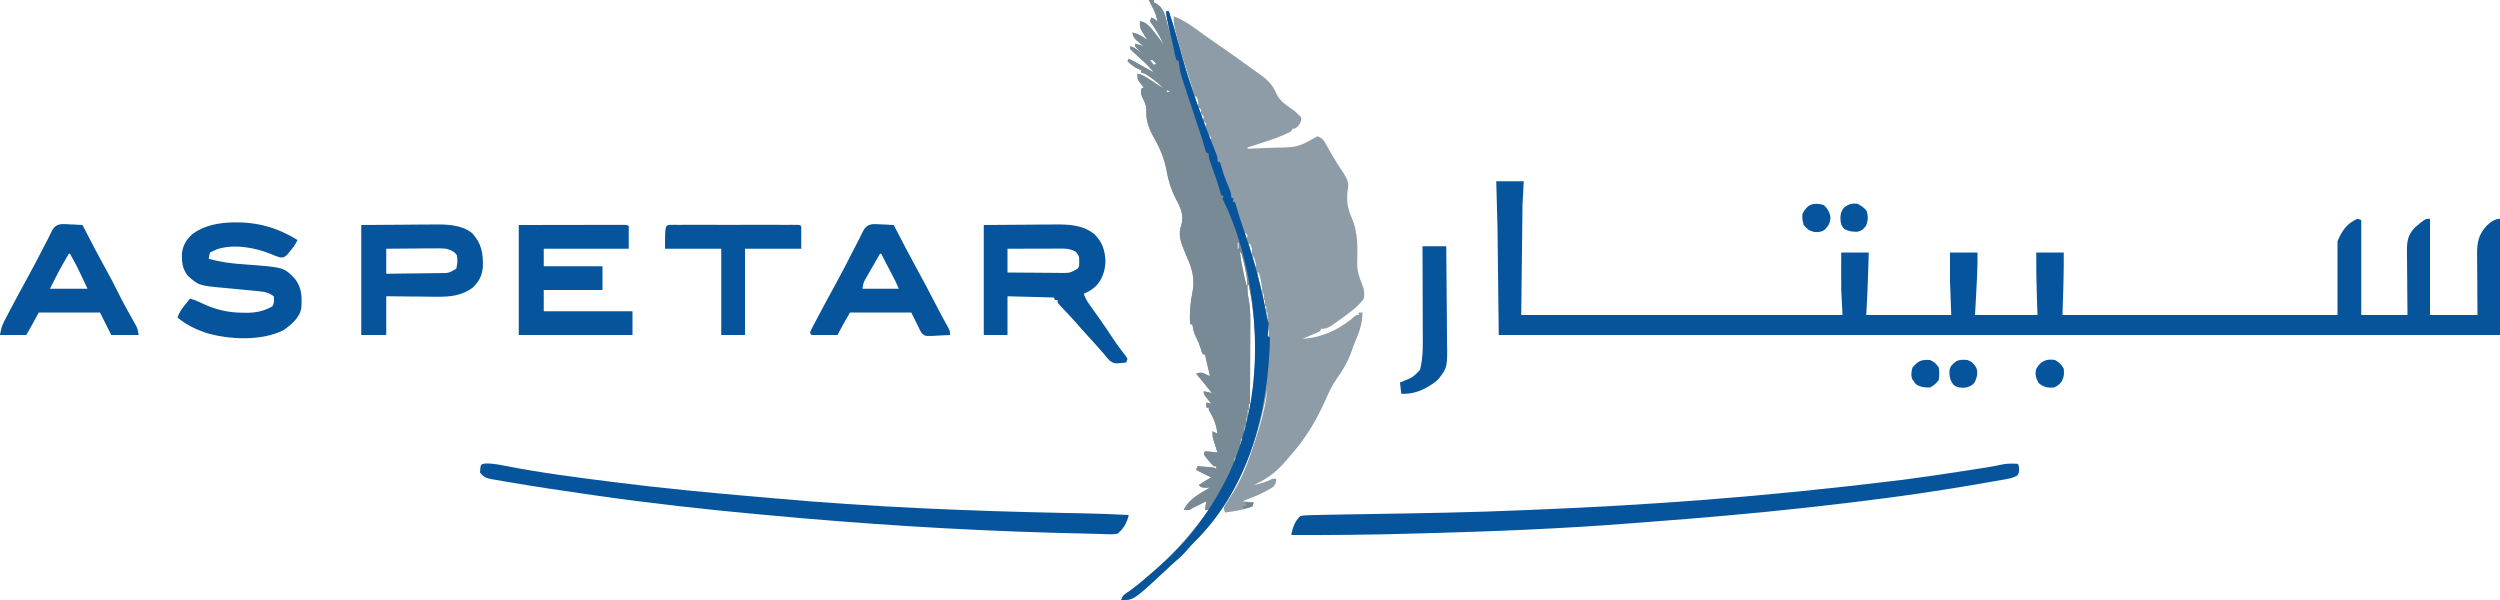
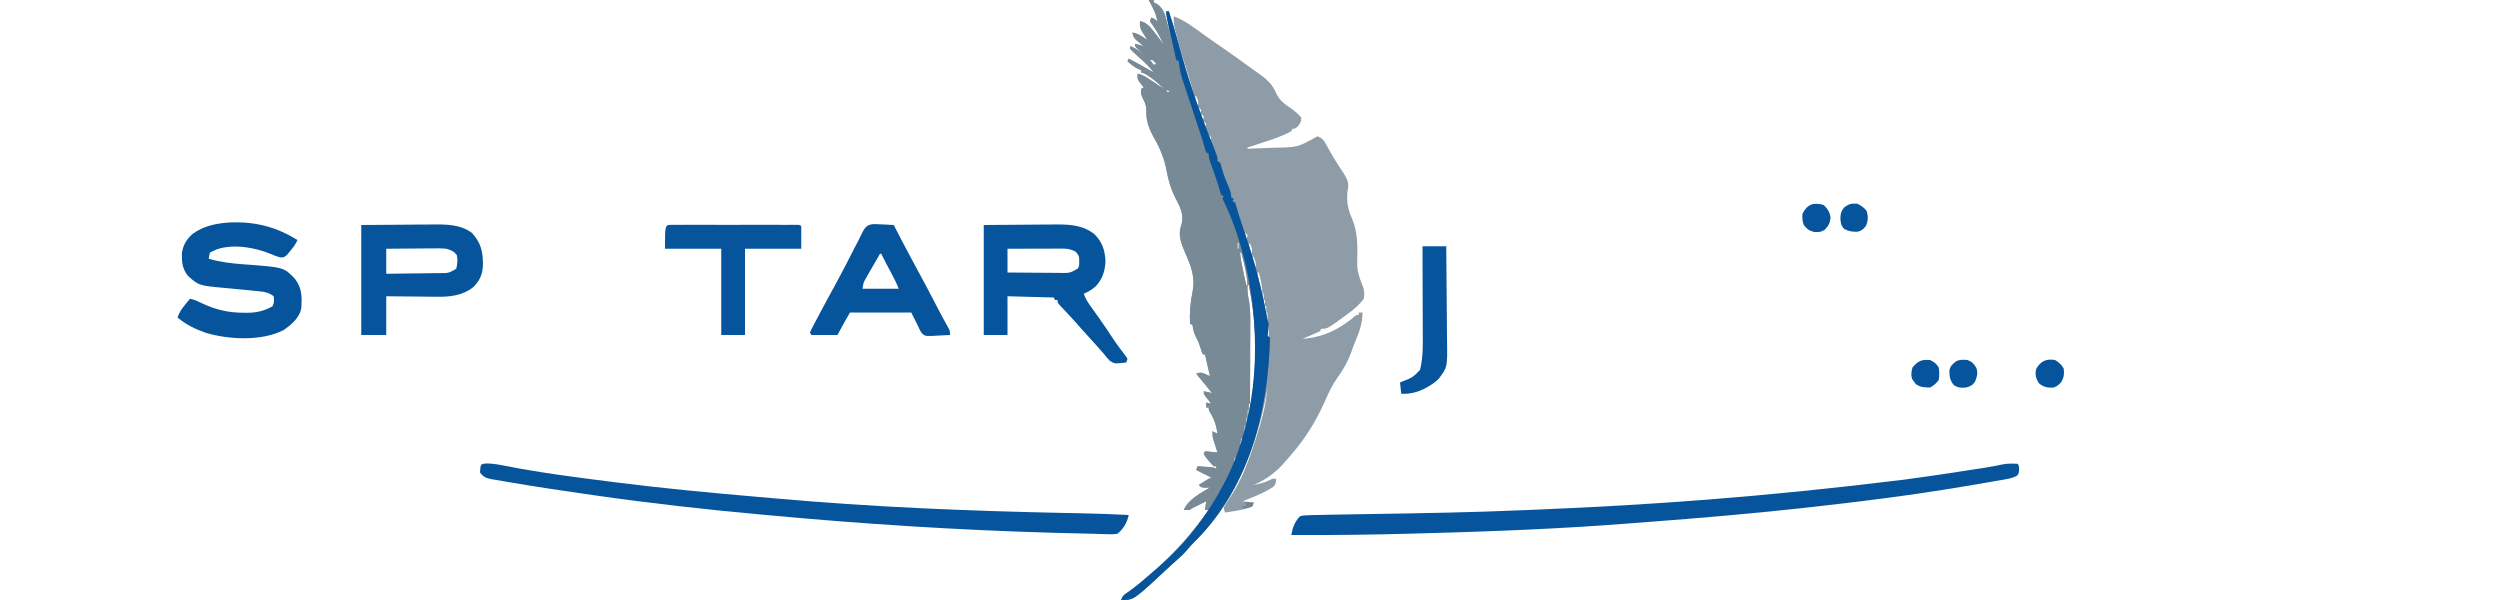
<svg xmlns="http://www.w3.org/2000/svg" version="1.1" width="2000" height="480">
  <path d="M0 0 C1.32 0 2.64 0 4 0 C4 0.66 4 1.32 4 2 C4.577 2.227 5.155 2.454 5.75 2.688 C11.519 6.053 12.872 11.153 14.484 17.26 C14.863 18.771 14.863 18.771 15.25 20.312 C15.518 21.339 15.786 22.366 16.062 23.424 C16.72 25.947 17.365 28.472 18 31 C17.803 30.148 17.803 30.148 17.602 29.28 C16.519 24.515 15.588 19.774 14.875 14.938 C14.624 13.249 14.624 13.249 14.367 11.527 C14.246 10.693 14.125 9.859 14 9 C14.66 9 15.32 9 16 9 C18.363 15.876 20.387 22.803 22.312 29.812 C24.545 37.851 26.805 45.879 29.188 53.875 C29.413 54.639 29.638 55.403 29.87 56.191 C31.68 62.214 33.807 68.106 36 74 C35.593 72.727 35.593 72.727 35.177 71.427 C26.037 42.761 26.037 42.761 22.375 28.875 C22.128 27.954 21.881 27.033 21.626 26.084 C20.48 21.619 19.71 17.653 20 13 C29.017 16.343 36.719 22.442 44.464 28.032 C48.848 31.193 53.284 34.268 57.75 37.312 C65.94 42.908 73.974 48.71 81.992 54.549 C83.786 55.846 85.591 57.123 87.406 58.391 C94.242 63.205 98.731 67.007 102.062 74.812 C104.761 80.537 108.915 83.395 114.062 86.895 C117.061 89.044 119.552 91.242 122 94 C122.084 97.443 121.268 98.681 119.062 101.312 C117 103 117 103 115 103 C114.67 103.66 114.34 104.32 114 105 C106.554 109.116 98.378 111.71 90.312 114.312 C89.217 114.672 88.122 115.031 86.994 115.4 C84.331 116.273 81.667 117.139 79 118 C79 118.33 79 118.66 79 119 C84.336 118.811 89.67 118.598 95.003 118.365 C96.813 118.289 98.622 118.22 100.432 118.156 C119.15 117.868 119.15 117.868 135 109 C138.141 110.329 139.607 111.446 141.262 114.422 C141.654 115.111 142.047 115.801 142.451 116.511 C143.063 117.619 143.063 117.619 143.688 118.75 C144.564 120.293 145.443 121.835 146.324 123.375 C146.988 124.537 146.988 124.537 147.666 125.723 C150.333 130.275 153.271 134.651 156.188 139.047 C159.403 144.286 160.294 146.933 159 153 C158.109 161.385 159.292 167.385 162.712 175.067 C167.496 186.307 167.076 198.512 166.751 210.509 C166.713 217.047 168.414 221.937 170.867 228.008 C172.434 232.145 172.779 234.64 172 239 C168.426 243.928 164.258 247.412 159.375 251 C158.673 251.521 157.971 252.042 157.248 252.579 C142.978 263 142.978 263 138 263 C137.67 263.66 137.34 264.32 137 265 C134.657 266.118 132.337 267.145 129.938 268.125 C129.274 268.402 128.611 268.679 127.928 268.965 C126.288 269.649 124.644 270.325 123 271 C139.439 270.135 153.875 262.807 166 252 C166.66 252 167.32 252 168 252 C168 251.34 168 250.68 168 250 C168.99 250 169.98 250 171 250 C170.966 258.204 168.726 264.928 165.543 272.359 C164.227 275.466 163.081 278.557 162 281.75 C159.26 289.361 155.411 296.073 150.652 302.59 C146.774 308.083 144.058 313.854 141.375 320 C133.861 336.918 125.553 350.535 113.357 364.443 C112.22 365.747 111.102 367.067 109.988 368.391 C102.453 377.313 94.702 383.219 84 388 C89.49 386.963 94.016 385.611 99 383 C99.99 383 100.98 383 102 383 C101.452 387.522 101.452 387.522 99.531 389.555 C91.873 394.532 83.481 397.709 75 401 C77.97 401.33 80.94 401.66 84 402 C83 405 83 405 81.391 405.879 C74.697 408.016 67.958 409.086 61 410 C60.387 408.206 60.387 408.206 60 406 C61.388 403.472 62.809 401.179 64.438 398.812 C73.154 386.137 78.768 371.877 83.511 357.325 C84.25 355.061 85.011 352.805 85.773 350.549 C88.317 342.921 90.536 335.281 92.297 327.434 C92.457 326.72 92.618 326.007 92.783 325.272 C93.866 320.202 94.489 315.159 95 310 C94.853 310.888 94.706 311.776 94.555 312.691 C86.74 357.198 69.743 398.04 38.629 431.184 C36.139 433.852 33.722 436.572 31.312 439.312 C28.133 442.852 24.848 446.039 21.211 449.102 C19.026 450.977 16.924 452.927 14.825 454.897 C-12.014 480 -12.014 480 -22 480 C-20.758 476.275 -19.523 475.742 -16.312 473.562 C-9.14 468.495 -2.592 462.792 4 457 C4.865 456.248 5.73 455.497 6.621 454.723 C22.529 440.695 35.612 425.159 48 408 C47.01 408 46.02 408 45 408 C45.33 405.69 45.66 403.38 46 401 C44.02 401.977 42.041 402.956 40.062 403.938 C38.409 404.755 38.409 404.755 36.723 405.59 C34.152 406.747 34.152 406.747 33 408 C31.334 408.041 29.666 408.043 28 408 C31.763 399.408 41.314 394.648 49 390 C47.329 390.062 47.329 390.062 45.625 390.125 C42 390 42 390 40 388 C41.291 387.186 42.583 386.374 43.875 385.562 C44.594 385.11 45.314 384.658 46.055 384.191 C48 383 48 383 50 382 C49.469 381.734 48.938 381.469 48.391 381.195 C44.927 379.464 41.464 377.732 38 376 C38.33 375.01 38.66 374.02 39 373 C41.125 373.141 43.25 373.288 45.375 373.438 C46.558 373.519 47.742 373.6 48.961 373.684 C52 374 52 374 54 375 C54 374.34 54 373.68 54 373 C53.34 373 52.68 373 52 373 C50.309 371.32 50.309 371.32 48.438 369.125 C47.817 368.406 47.197 367.686 46.559 366.945 C45 365 45 365 44 363 C44.33 362.34 44.66 361.68 45 361 C48.3 361.33 51.6 361.66 55 362 C54.711 361.108 54.422 360.216 54.125 359.297 C53.754 358.126 53.383 356.956 53 355.75 C52.629 354.59 52.258 353.43 51.875 352.234 C51 349 51 349 51 345 C52.32 345.66 53.64 346.32 55 347 C54.089 340.487 52.49 335.423 49.023 329.812 C48 328 48 328 48 326 C47.34 326 46.68 326 46 326 C46 324.68 46 323.36 46 322 C47.32 322.33 48.64 322.66 50 323 C49.567 322.446 49.134 321.891 48.688 321.32 C48.131 320.596 47.574 319.871 47 319.125 C46.443 318.406 45.886 317.686 45.312 316.945 C44 315 44 315 44 313 C48.75 313.875 48.75 313.875 51 315 C46.717 309.623 42.428 304.258 38 299 C40.17 298.045 41.563 297.856 43.824 298.602 C45.568 299.359 47.286 300.176 49 301 C48.521 298.917 48.042 296.833 47.562 294.75 C47.296 293.59 47.029 292.43 46.754 291.234 C46.505 290.167 46.256 289.1 46 288 C45.844 287.221 45.688 286.443 45.527 285.641 C45.353 285.099 45.179 284.558 45 284 C44.34 283.67 43.68 283.34 43 283 C42.289 281.215 42.289 281.215 41.625 278.938 C40.619 275.705 39.466 272.799 37.875 269.812 C36.156 266.557 35.535 263.654 35 260 C34.34 259.67 33.68 259.34 33 259 C32.618 250.198 33.212 242.172 35.021 233.571 C36.944 223.748 34.978 215.814 31.062 206.75 C30.344 205.037 29.626 203.324 28.91 201.609 C28.576 200.812 28.242 200.015 27.898 199.193 C25.204 192.613 23.583 186.916 26.062 180.062 C28.114 173.36 26.063 167.431 22.915 161.418 C22.51 160.662 22.105 159.905 21.688 159.125 C17.946 151.741 15.789 144.848 14.315 136.728 C12.56 127.152 9.116 118.717 4.27 110.301 C0.046 102.647 -2.404 96.38 -1.91 87.605 C-2.038 83.894 -3.445 81.214 -5.109 77.949 C-6.205 75.551 -6.336 73.606 -6 71 C-5.01 70.505 -5.01 70.505 -4 70 C-4.361 69.541 -4.722 69.082 -5.094 68.609 C-5.558 67.996 -6.022 67.382 -6.5 66.75 C-6.964 66.147 -7.428 65.543 -7.906 64.922 C-9 63 -9 63 -9 59 C-5.82 59.627 -3.59 60.725 -0.891 62.504 C0.241 63.244 0.241 63.244 1.395 63.998 C2.56 64.772 2.56 64.772 3.75 65.562 C4.543 66.083 5.336 66.603 6.152 67.139 C8.105 68.421 10.054 69.708 12 71 C8.821 67.696 5.646 64.857 1.875 62.25 C1.027 61.657 0.179 61.064 -0.695 60.453 C-3.015 58.862 -3.015 58.862 -6 58 C-6 57.34 -6 56.68 -6 56 C-6.701 55.773 -7.402 55.546 -8.125 55.312 C-11.693 53.683 -14.065 51.594 -17 49 C-16.67 48.34 -16.34 47.68 -16 47 C-13.325 48.317 -10.706 49.698 -8.109 51.164 C-7.4 51.564 -6.691 51.963 -5.961 52.375 C-5.231 52.788 -4.502 53.2 -3.75 53.625 C-3.005 54.045 -2.26 54.465 -1.492 54.898 C0.339 55.931 2.17 56.966 4 58 C0.977 53.993 -2.339 50.701 -6.062 47.375 C-13.673 40.516 -13.673 40.516 -15 39 C-15 38.34 -15 37.68 -15 37 C-9.595 38.52 -6.015 42.274 -2 46 C-2.743 45.258 -3.485 44.515 -4.25 43.75 C-5.611 42.389 -5.611 42.389 -7 41 C-7.763 40.278 -8.526 39.556 -9.312 38.812 C-11 37 -11 37 -11 35 C-8.614 35.576 -6.333 36.222 -4 37 C-4.566 36.541 -5.132 36.082 -5.715 35.609 C-6.448 34.996 -7.182 34.382 -7.938 33.75 C-8.668 33.147 -9.399 32.543 -10.152 31.922 C-12.103 29.893 -12.617 28.746 -13 26 C-9.781 26.631 -7.492 27.78 -4.75 29.562 C-4.044 30.018 -3.337 30.473 -2.609 30.941 C-2.078 31.291 -1.547 31.64 -1 32 C-1.433 31.336 -1.866 30.672 -2.312 29.988 C-2.869 29.105 -3.426 28.222 -4 27.312 C-4.557 26.442 -5.114 25.572 -5.688 24.676 C-7.083 21.83 -7.27 20.121 -7 17 C-0.694 17.67 3.205 24.482 7 29 C8.765 31.29 10.395 33.593 12 36 C8.087 27.642 8.087 27.642 3.062 19.938 C2.382 18.968 1.701 17.999 1 17 C1.33 16.01 1.66 15.02 2 14 C5.875 15.75 5.875 15.75 7 18 C6.444 13.311 5.118 9.801 2.938 5.625 C2.39 4.565 1.842 3.506 1.277 2.414 C0.645 1.219 0.645 1.219 0 0 Z M20 39 C21 42 21 42 21 42 Z M21 42 C22 45 22 45 22 45 Z M22 45 C23 48 23 48 23 48 Z M1 48 C1.99 49.32 2.98 50.64 4 52 C4.66 51.67 5.32 51.34 6 51 C4.625 49.458 4.625 49.458 3 48 C2.34 48 1.68 48 1 48 Z M23 49 C24 53 24 53 24 53 Z M24 53 C25 56 25 56 25 56 Z M25 57 C26 59 26 59 26 59 Z M26 60 C27 62 27 62 27 62 Z M27 63 C28 65 28 65 28 65 Z M14 72 C14.33 72.66 14.66 73.32 15 74 C15.66 73.67 16.32 73.34 17 73 C16.01 72.67 15.02 72.34 14 72 Z M30 73 C31 75 31 75 31 75 Z M31 76 C32 78 32 78 32 78 Z M37 77 C37.66 79.97 38.32 82.94 39 86 C40.073 81.706 39.797 80.805 38 77 C37.67 77 37.34 77 37 77 Z M32 79 C33 81 33 81 33 81 Z M33 82 C34 84 34 84 34 84 Z M34 85 C35 87 35 87 35 87 Z M40 86 C40.33 87.65 40.66 89.3 41 91 C41.33 90.01 41.66 89.02 42 88 C41.34 87.34 40.68 86.68 40 86 Z M35 88 C36 90 36 90 36 90 Z M36 91 C37 93 37 93 37 93 Z M42 91 C42.33 92.98 42.66 94.96 43 97 C43.681 95.108 43.681 95.108 44 93 C43.34 92.34 42.68 91.68 42 91 Z M37 94 C38 96 38 96 38 96 Z M38 97 C39 99 39 99 39 99 Z M44 97 C44.33 98.65 44.66 100.3 45 102 C45.33 101.01 45.66 100.02 46 99 C45.34 98.34 44.68 97.68 44 97 Z M39 100 C40 102 40 102 40 102 Z M46 102 C47 105 47 105 47 105 Z M40 103 C41 105 41 105 41 105 Z M47 105 C48 108 48 108 48 108 Z M48 108 C48.33 109.65 48.66 111.3 49 113 C49.33 112.01 49.66 111.02 50 110 C49.34 109.34 48.68 108.68 48 108 Z M42 109 C43 111 43 111 43 111 Z M43 112 C44 114 44 114 44 114 Z M50 113 C51 116 51 116 51 116 Z M51 116 C52 119 52 119 52 119 Z M52 119 C53 121 53 121 53 121 Z M46 120 C47 122 47 122 47 122 Z M53 121 C54 124 54 124 54 124 Z M47 123 C48 125 48 125 48 125 Z M54 124 C55 126 55 126 55 126 Z M48 126 C49 128 49 128 49 128 Z M55 126 C56 129 56 129 56 129 Z M56 130 C57 132 57 132 57 132 Z M50 132 C51 134 51 134 51 134 Z M57 132 C58 134 58 134 58 134 Z M51 134 C52 137 52 137 52 137 Z M58 134 C59 137 59 137 59 137 Z M59 137 C60 140 60 140 60 140 Z M53 140 C54 142 54 142 54 142 Z M60 140 C61 142 61 142 61 142 Z M54 143 C55 145 55 145 55 145 Z M61 143 C62 145 62 145 62 145 Z M62 145 C63 148 63 148 63 148 Z M55 146 C56 148 56 148 56 148 Z M63 148 C64 151 64 151 64 151 Z M56 149 C57 151 57 151 57 151 Z M64 151 C65 153 65 153 65 153 Z M65 153 C66 155 66 155 66 155 Z M58 154 C59 156 59 156 59 156 Z M66 156 C67 158 67 158 67 158 Z M59 157 C60 159 60 159 60 159 Z M67 159 C68 161 68 161 68 161 Z M68 162 C69 164 69 164 69 164 Z M61 163 C62 165 62 165 62 165 Z M69 164 C70 166 70 166 70 166 Z M62 166 C63 168 63 168 63 168 Z M70 166 C71 169 71 169 71 169 Z M63 169 C64 171 64 171 64 171 Z M71 169 C72 172 72 172 72 172 Z M64 172 C65 174 65 174 65 174 Z M72 172 C73 175 73 175 73 175 Z M65 175 C66 177 66 177 66 177 Z M73 175 C74 177 74 177 74 177 Z M74 177 C75 180 75 180 75 180 Z M66 178 C67 181 67 181 67 181 Z M75 180 C76 183 76 183 76 183 Z M67 181 C68 185 68 185 68 185 Z M76 183 C77 186 77 186 77 186 Z M68 185 C69 188 69 188 69 188 Z M77 186 C77.33 187.98 77.66 189.96 78 192 C78.681 190.108 78.681 190.108 79 188 C78.34 187.34 77.68 186.68 77 186 Z M69 188 C70 191 70 191 70 191 Z M70 191 C71 194 71 194 71 194 Z M79 192 C80 195 80 195 80 195 Z M71 194 C71 195.65 71 197.3 71 199 C71.33 199 71.66 199 72 199 C72 197.35 72 195.7 72 194 C71.67 194 71.34 194 71 194 Z M80 195 C80.66 197.97 81.32 200.94 82 204 C83.073 199.706 82.797 198.805 81 195 C80.67 195 80.34 195 80 195 Z M72 199 C73 202 73 202 73 202 Z M73 202 C73.648 207.947 74.72 213.674 76.062 219.5 C76.249 220.322 76.435 221.145 76.627 221.992 C77.081 223.996 77.54 225.998 78 228 C78.33 228 78.66 228 79 228 C78.569 219.035 76.301 210.626 74 202 C73.67 202 73.34 202 73 202 Z M83 204 C83.582 209.309 83.582 209.309 86 214 C85.418 208.691 85.418 208.691 83 204 Z M86 214 C87 218 87 218 87 218 Z M87 218 C87.631 223.781 88.652 229.344 90 235 C90.33 235 90.66 235 91 235 C90.548 229.085 89.842 223.648 88 218 C87.67 218 87.34 218 87 218 Z M79 228 C78.817 232.11 79.092 235.627 79.996 239.642 C81.496 247.686 81.248 255.77 81.195 263.918 C81.192 265.629 81.189 267.339 81.187 269.05 C81.179 273.517 81.16 277.983 81.137 282.45 C81.117 287.022 81.108 291.594 81.098 296.166 C81.076 305.111 81.042 314.055 81 323 C81.33 323 81.66 323 82 323 C86.698 291.663 86.571 259.061 80 228 C79.67 228 79.34 228 79 228 Z M91 235 C91 236.65 91 238.3 91 240 C91.33 240 91.66 240 92 240 C92 238.35 92 236.7 92 235 C91.67 235 91.34 235 91 235 Z M92 240 C92 241.65 92 243.3 92 245 C92.33 245 92.66 245 93 245 C93 243.35 93 241.7 93 240 C92.67 240 92.34 240 92 240 Z M93 245 C93 246.65 93 248.3 93 250 C93.33 250 93.66 250 94 250 C94 248.35 94 246.7 94 245 C93.67 245 93.34 245 93 245 Z M94 250 C94 252.64 94 255.28 94 258 C94.33 258 94.66 258 95 258 C95 255.36 95 252.72 95 250 C94.67 250 94.34 250 94 250 Z M95 259 C95 262.3 95 265.6 95 269 C95.33 269 95.66 269 96 269 C96 265.7 96 262.4 96 259 C95.67 259 95.34 259 95 259 Z M80 323 C80 324.65 80 326.3 80 328 C80.33 328 80.66 328 81 328 C81 326.35 81 324.7 81 323 C80.67 323 80.34 323 80 323 Z M79 328 C79 329.98 79 331.96 79 334 C79.33 334 79.66 334 80 334 C80 332.02 80 330.04 80 328 C79.67 328 79.34 328 79 328 Z M78 334 C78 335.65 78 337.3 78 339 C78.33 339 78.66 339 79 339 C79 337.35 79 335.7 79 334 C78.67 334 78.34 334 78 334 Z M77 339 C76.67 341.31 76.34 343.62 76 346 C78.307 343.285 78.307 343.285 77.625 340.812 C77.419 340.214 77.213 339.616 77 339 Z M75 346 C76 350 76 350 76 350 Z M74 350 C73.67 351.98 73.34 353.96 73 356 C73.66 355.34 74.32 354.68 75 354 C74.681 351.892 74.681 351.892 74 350 Z M72 356 C73 359 73 359 73 359 Z M71 359 C72 362 72 362 72 362 Z M70 362 C71 365 71 365 71 365 Z M69 365 C68.67 366.65 68.34 368.3 68 370 C68.66 369.34 69.32 368.68 70 368 C69.67 367.01 69.34 366.02 69 365 Z M67 370 C68 372 68 372 68 372 Z M66 372 C67 375 67 375 67 375 Z M65 375 C66 377 66 377 66 377 Z M64 377 C65 379 65 379 65 379 Z M63 379 C64 381 64 381 64 381 Z M62 381 C63 384 63 384 63 384 Z M60 385 C61 387 61 387 61 387 Z M59 387 C60 389 60 389 60 389 Z M58 389 C59 391 59 391 59 391 Z M57 391 C58 393 58 393 58 393 Z M56 393 C57 395 57 395 57 395 Z M55 395 C55 398 55 398 55 398 Z M53 398 C54 400 54 400 54 400 Z M51 401 C52 403 52 403 52 403 Z M50 403 C51 405 51 405 51 405 Z " fill="#8D9CA6" transform="translate(919,0)" />
-   <path d="M0 0 C7.26 0 14.52 0 22 0 C21.67 6.27 21.34 12.54 21 19 C20.67 48.04 20.34 77.08 20 107 C104.81 107 189.62 107 277 107 C276.67 100.4 276.34 93.8 276 87 C275.938 81.577 275.902 76.171 275.938 70.75 C275.943 69.396 275.947 68.042 275.951 66.688 C275.963 63.458 275.981 60.229 276 57 C283.26 57 290.52 57 298 57 C297.878 61.228 297.755 65.455 297.628 69.683 C297.585 71.112 297.543 72.541 297.503 73.97 C297.187 84.998 296.612 95.979 296 107 C318.44 107 340.88 107 364 107 C363.67 98.09 363.34 89.18 363 80 C362.964 72.333 362.951 64.667 363 57 C370.26 57 377.52 57 385 57 C385.128 67.813 384.621 78.521 384 89.312 C383.67 95.149 383.34 100.986 383 107 C399.5 107 416 107 433 107 C432.835 102.277 432.67 97.554 432.5 92.688 C432.1 80.783 431.902 68.912 432 57 C439.26 57 446.52 57 454 57 C454.129 73.724 453.559 90.243 453 107 C525.6 107 598.2 107 673 107 C673 87.53 673 68.06 673 48 C676.722 39.315 680.317 33.932 689 30 C689.99 30.33 690.98 30.66 692 31 C692 56.08 692 81.16 692 107 C704.21 107 716.42 107 729 107 C728.954 102.678 728.907 98.356 728.859 93.902 C728.834 90.443 728.812 86.983 728.793 83.524 C728.772 79.879 728.744 76.235 728.698 72.59 C728.655 69.076 728.631 65.562 728.62 62.047 C728.61 60.063 728.578 58.078 728.547 56.093 C728.545 47.796 729.206 42.998 735.035 36.855 C735.704 36.305 736.373 35.755 737.062 35.188 C738.07 34.343 738.07 34.343 739.098 33.48 C743.57 30 743.57 30 747 30 C747 55.41 747 80.82 747 107 C759.54 107 772.08 107 785 107 C784.965 102.822 784.93 98.644 784.895 94.34 C784.875 90.995 784.859 87.65 784.845 84.305 C784.829 80.782 784.808 77.259 784.774 73.736 C784.735 69.687 784.72 65.639 784.707 61.59 C784.692 60.335 784.676 59.081 784.66 57.789 C784.658 48.496 786.005 42.579 792.312 35.578 C795.228 32.852 798.881 30 803 30 C803 60.69 803 91.38 803 123 C538.67 123 274.34 123 2 123 C1.67 94.62 1.34 66.24 1 37 C0.67 24.79 0.34 12.58 0 0 Z " fill="#06559C" transform="translate(1197,145)" />
  <path d="M0 0 C1.32 0 2.64 0 4 0 C4 0.66 4 1.32 4 2 C4.577 2.227 5.155 2.454 5.75 2.688 C11.519 6.053 12.872 11.153 14.484 17.26 C14.863 18.771 14.863 18.771 15.25 20.312 C15.518 21.339 15.786 22.366 16.062 23.424 C16.72 25.947 17.365 28.472 18 31 C17.803 30.148 17.803 30.148 17.602 29.28 C16.519 24.515 15.588 19.774 14.875 14.938 C14.624 13.249 14.624 13.249 14.367 11.527 C14.246 10.693 14.125 9.859 14 9 C14.66 9 15.32 9 16 9 C18.363 15.876 20.386 22.803 22.312 29.812 C23.251 33.178 24.192 36.542 25.134 39.907 C25.657 41.774 26.179 43.643 26.698 45.511 C33.617 70.232 42.617 94.532 52.104 118.372 C52.489 119.345 52.873 120.318 53.27 121.32 C53.606 122.158 53.942 122.996 54.288 123.86 C55 126 55 126 55 129 C55.66 129.33 56.32 129.66 57 130 C57.641 131.758 57.641 131.758 58.25 134.125 C59.771 139.57 61.826 144.707 64.019 149.909 C65.209 152.782 66 154.855 66 158 C66.66 158.33 67.32 158.66 68 159 C67.67 159.66 67.34 160.32 67 161 C67.66 161.33 68.32 161.66 69 162 C69.647 163.679 69.647 163.679 70.262 165.984 C71.606 170.736 73.115 175.405 74.707 180.078 C75.214 181.572 75.72 183.067 76.226 184.561 C76.486 185.327 76.745 186.092 77.012 186.881 C84.46 208.932 90.441 230.676 94.523 253.622 C94.976 256.133 94.976 256.133 96 259 C95.915 260.733 95.764 262.464 95.562 264.188 C95.461 265.089 95.359 265.99 95.254 266.918 C95.128 267.949 95.128 267.949 95 269 C95.66 269.33 96.32 269.66 97 270 C95.519 330.856 79.87 391.849 34.539 435.461 C32.935 437.065 31.505 438.749 30.062 440.5 C27.392 443.668 24.473 446.319 21.316 448.996 C19.099 450.914 16.956 452.898 14.819 454.904 C-12.022 480 -12.022 480 -22 480 C-20.758 476.275 -19.523 475.742 -16.312 473.562 C-9.14 468.495 -2.592 462.792 4 457 C4.865 456.248 5.73 455.497 6.621 454.723 C22.529 440.695 35.612 425.159 48 408 C47.01 408 46.02 408 45 408 C45.33 405.69 45.66 403.38 46 401 C44.02 401.977 42.041 402.956 40.062 403.938 C38.409 404.755 38.409 404.755 36.723 405.59 C34.152 406.747 34.152 406.747 33 408 C31.334 408.041 29.666 408.043 28 408 C31.763 399.408 41.314 394.648 49 390 C47.329 390.062 47.329 390.062 45.625 390.125 C42 390 42 390 40 388 C41.291 387.186 42.583 386.374 43.875 385.562 C44.594 385.11 45.314 384.658 46.055 384.191 C48 383 48 383 50 382 C49.469 381.734 48.938 381.469 48.391 381.195 C44.927 379.464 41.464 377.732 38 376 C38.33 375.01 38.66 374.02 39 373 C41.125 373.141 43.25 373.288 45.375 373.438 C46.558 373.519 47.742 373.6 48.961 373.684 C52 374 52 374 54 375 C54 374.34 54 373.68 54 373 C53.34 373 52.68 373 52 373 C50.309 371.32 50.309 371.32 48.438 369.125 C47.817 368.406 47.197 367.686 46.559 366.945 C45 365 45 365 44 363 C44.33 362.34 44.66 361.68 45 361 C48.3 361.33 51.6 361.66 55 362 C54.711 361.108 54.422 360.216 54.125 359.297 C53.754 358.126 53.383 356.956 53 355.75 C52.629 354.59 52.258 353.43 51.875 352.234 C51 349 51 349 51 345 C52.32 345.66 53.64 346.32 55 347 C54.089 340.487 52.49 335.423 49.023 329.812 C48 328 48 328 48 326 C47.34 326 46.68 326 46 326 C46 324.68 46 323.36 46 322 C47.32 322.33 48.64 322.66 50 323 C49.567 322.446 49.134 321.891 48.688 321.32 C48.131 320.596 47.574 319.871 47 319.125 C46.443 318.406 45.886 317.686 45.312 316.945 C44 315 44 315 44 313 C48.75 313.875 48.75 313.875 51 315 C46.717 309.623 42.428 304.258 38 299 C40.17 298.045 41.563 297.856 43.824 298.602 C45.568 299.359 47.286 300.176 49 301 C48.521 298.917 48.042 296.833 47.562 294.75 C47.296 293.59 47.029 292.43 46.754 291.234 C46.505 290.167 46.256 289.1 46 288 C45.844 287.221 45.688 286.443 45.527 285.641 C45.353 285.099 45.179 284.558 45 284 C44.34 283.67 43.68 283.34 43 283 C42.289 281.215 42.289 281.215 41.625 278.938 C40.619 275.705 39.466 272.799 37.875 269.812 C36.156 266.557 35.535 263.654 35 260 C34.34 259.67 33.68 259.34 33 259 C32.618 250.198 33.212 242.172 35.021 233.571 C36.944 223.748 34.978 215.814 31.062 206.75 C30.344 205.037 29.626 203.324 28.91 201.609 C28.576 200.812 28.242 200.015 27.898 199.193 C25.204 192.613 23.583 186.916 26.062 180.062 C28.114 173.36 26.063 167.431 22.915 161.418 C22.51 160.662 22.105 159.905 21.688 159.125 C17.946 151.741 15.789 144.848 14.315 136.728 C12.56 127.152 9.116 118.717 4.27 110.301 C0.046 102.647 -2.404 96.38 -1.91 87.605 C-2.038 83.894 -3.445 81.214 -5.109 77.949 C-6.205 75.551 -6.336 73.606 -6 71 C-5.01 70.505 -5.01 70.505 -4 70 C-4.361 69.541 -4.722 69.082 -5.094 68.609 C-5.558 67.996 -6.022 67.382 -6.5 66.75 C-6.964 66.147 -7.428 65.543 -7.906 64.922 C-9 63 -9 63 -9 59 C-5.82 59.627 -3.59 60.725 -0.891 62.504 C0.241 63.244 0.241 63.244 1.395 63.998 C2.56 64.772 2.56 64.772 3.75 65.562 C4.543 66.083 5.336 66.603 6.152 67.139 C8.105 68.421 10.054 69.708 12 71 C8.821 67.696 5.646 64.857 1.875 62.25 C1.027 61.657 0.179 61.064 -0.695 60.453 C-3.015 58.862 -3.015 58.862 -6 58 C-6 57.34 -6 56.68 -6 56 C-6.701 55.773 -7.402 55.546 -8.125 55.312 C-11.693 53.683 -14.065 51.594 -17 49 C-16.67 48.34 -16.34 47.68 -16 47 C-13.325 48.317 -10.706 49.698 -8.109 51.164 C-7.4 51.564 -6.691 51.963 -5.961 52.375 C-5.231 52.788 -4.502 53.2 -3.75 53.625 C-3.005 54.045 -2.26 54.465 -1.492 54.898 C0.339 55.931 2.17 56.966 4 58 C0.977 53.993 -2.339 50.701 -6.062 47.375 C-13.673 40.516 -13.673 40.516 -15 39 C-15 38.34 -15 37.68 -15 37 C-9.595 38.52 -6.015 42.274 -2 46 C-2.743 45.258 -3.485 44.515 -4.25 43.75 C-5.611 42.389 -5.611 42.389 -7 41 C-7.763 40.278 -8.526 39.556 -9.312 38.812 C-11 37 -11 37 -11 35 C-8.614 35.576 -6.333 36.222 -4 37 C-4.566 36.541 -5.132 36.082 -5.715 35.609 C-6.448 34.996 -7.182 34.382 -7.938 33.75 C-8.668 33.147 -9.399 32.543 -10.152 31.922 C-12.103 29.893 -12.617 28.746 -13 26 C-9.781 26.631 -7.492 27.78 -4.75 29.562 C-4.044 30.018 -3.337 30.473 -2.609 30.941 C-2.078 31.291 -1.547 31.64 -1 32 C-1.433 31.336 -1.866 30.672 -2.312 29.988 C-2.869 29.105 -3.426 28.222 -4 27.312 C-4.557 26.442 -5.114 25.572 -5.688 24.676 C-7.083 21.83 -7.27 20.121 -7 17 C-0.694 17.67 3.205 24.482 7 29 C8.765 31.29 10.395 33.593 12 36 C8.087 27.642 8.087 27.642 3.062 19.938 C2.382 18.968 1.701 17.999 1 17 C1.33 16.01 1.66 15.02 2 14 C5.875 15.75 5.875 15.75 7 18 C6.444 13.311 5.118 9.801 2.938 5.625 C2.39 4.565 1.842 3.506 1.277 2.414 C0.645 1.219 0.645 1.219 0 0 Z M20 39 C21 42 21 42 21 42 Z M21 42 C22 45 22 45 22 45 Z M22 45 C23 48 23 48 23 48 Z M1 48 C1.99 49.32 2.98 50.64 4 52 C4.66 51.67 5.32 51.34 6 51 C4.625 49.458 4.625 49.458 3 48 C2.34 48 1.68 48 1 48 Z M23 49 C24 53 24 53 24 53 Z M24 53 C25 56 25 56 25 56 Z M25 57 C26 59 26 59 26 59 Z M26 60 C27 62 27 62 27 62 Z M27 63 C28 65 28 65 28 65 Z M14 72 C14.33 72.66 14.66 73.32 15 74 C15.66 73.67 16.32 73.34 17 73 C16.01 72.67 15.02 72.34 14 72 Z M30 73 C31 75 31 75 31 75 Z M31 76 C32 78 32 78 32 78 Z M32 79 C33 81 33 81 33 81 Z M33 82 C34 84 34 84 34 84 Z M34 85 C35 87 35 87 35 87 Z M35 88 C36 90 36 90 36 90 Z M36 91 C37 93 37 93 37 93 Z M37 94 C38 96 38 96 38 96 Z M38 97 C39 99 39 99 39 99 Z M39 100 C40 102 40 102 40 102 Z M40 103 C41 105 41 105 41 105 Z M42 109 C43 111 43 111 43 111 Z M43 112 C44 114 44 114 44 114 Z M46 120 C47 122 47 122 47 122 Z M47 123 C48 125 48 125 48 125 Z M48 126 C49 128 49 128 49 128 Z M50 132 C51 134 51 134 51 134 Z M51 134 C52 137 52 137 52 137 Z M53 140 C54 142 54 142 54 142 Z M54 143 C55 145 55 145 55 145 Z M55 146 C56 148 56 148 56 148 Z M56 149 C57 151 57 151 57 151 Z M58 154 C59 156 59 156 59 156 Z M59 157 C60 159 60 159 60 159 Z M61 163 C62 165 62 165 62 165 Z M62 166 C63 168 63 168 63 168 Z M63 169 C64 171 64 171 64 171 Z M64 172 C65 174 65 174 65 174 Z M65 175 C66 177 66 177 66 177 Z M66 178 C67 181 67 181 67 181 Z M67 181 C68 185 68 185 68 185 Z M68 185 C69 188 69 188 69 188 Z M69 188 C70 191 70 191 70 191 Z M70 191 C71 194 71 194 71 194 Z M71 194 C71 195.65 71 197.3 71 199 C71.33 199 71.66 199 72 199 C72 197.35 72 195.7 72 194 C71.67 194 71.34 194 71 194 Z M72 199 C73 202 73 202 73 202 Z M73 202 C73.648 207.947 74.72 213.674 76.062 219.5 C76.249 220.322 76.435 221.145 76.627 221.992 C77.081 223.996 77.54 225.998 78 228 C78.33 228 78.66 228 79 228 C78.569 219.035 76.301 210.626 74 202 C73.67 202 73.34 202 73 202 Z M79 228 C78.817 232.11 79.092 235.627 79.996 239.642 C81.496 247.686 81.248 255.77 81.195 263.918 C81.192 265.629 81.189 267.339 81.187 269.05 C81.179 273.517 81.16 277.983 81.137 282.45 C81.117 287.022 81.108 291.594 81.098 296.166 C81.076 305.111 81.042 314.055 81 323 C81.33 323 81.66 323 82 323 C86.698 291.663 86.571 259.061 80 228 C79.67 228 79.34 228 79 228 Z M80 323 C80 324.65 80 326.3 80 328 C80.33 328 80.66 328 81 328 C81 326.35 81 324.7 81 323 C80.67 323 80.34 323 80 323 Z M79 328 C79 329.98 79 331.96 79 334 C79.33 334 79.66 334 80 334 C80 332.02 80 330.04 80 328 C79.67 328 79.34 328 79 328 Z M78 334 C78 335.65 78 337.3 78 339 C78.33 339 78.66 339 79 339 C79 337.35 79 335.7 79 334 C78.67 334 78.34 334 78 334 Z M77 339 C76.67 341.31 76.34 343.62 76 346 C78.307 343.285 78.307 343.285 77.625 340.812 C77.419 340.214 77.213 339.616 77 339 Z M75 346 C76 350 76 350 76 350 Z M74 350 C73.67 351.98 73.34 353.96 73 356 C73.66 355.34 74.32 354.68 75 354 C74.681 351.892 74.681 351.892 74 350 Z M72 356 C73 359 73 359 73 359 Z M71 359 C72 362 72 362 72 362 Z M70 362 C71 365 71 365 71 365 Z M69 365 C68.67 366.65 68.34 368.3 68 370 C68.66 369.34 69.32 368.68 70 368 C69.67 367.01 69.34 366.02 69 365 Z M67 370 C68 372 68 372 68 372 Z M66 372 C67 375 67 375 67 375 Z M65 375 C66 377 66 377 66 377 Z M64 377 C65 379 65 379 65 379 Z M63 379 C64 381 64 381 64 381 Z M62 381 C63 384 63 384 63 384 Z M60 385 C61 387 61 387 61 387 Z M59 387 C60 389 60 389 60 389 Z M58 389 C59 391 59 391 59 391 Z M57 391 C58 393 58 393 58 393 Z M56 393 C57 395 57 395 57 395 Z M55 395 C55 398 55 398 55 398 Z M53 398 C54 400 54 400 54 400 Z M51 401 C52 403 52 403 52 403 Z M50 403 C51 405 51 405 51 405 Z " fill="#788A95" transform="translate(919,0)" />
  <path d="M0 0 C1 1 1 1 1.312 4.375 C1 8 1 8 -0.532 9.624 C-3.821 11.458 -7.129 12.037 -10.797 12.648 C-11.569 12.786 -12.341 12.923 -13.136 13.065 C-15.672 13.513 -18.211 13.945 -20.75 14.375 C-22.536 14.685 -24.322 14.996 -26.108 15.307 C-31.402 16.223 -36.701 17.115 -42 18 C-42.711 18.119 -43.422 18.239 -44.155 18.362 C-85.229 25.252 -126.608 30.454 -168 35 C-169.611 35.178 -171.222 35.356 -172.833 35.534 C-213.503 40.013 -254.261 43.459 -295.057 46.547 C-299.532 46.887 -304.006 47.236 -308.479 47.592 C-363.969 51.98 -419.598 54.146 -475.23 55.651 C-478.808 55.748 -482.386 55.847 -485.964 55.947 C-517.649 56.819 -549.304 57.177 -581 57 C-579.874 51.06 -578.281 46.424 -574 42 C-571.396 41.334 -571.396 41.334 -568.24 41.232 C-566.985 41.184 -565.731 41.135 -564.439 41.085 C-562.96 41.055 -561.48 41.027 -560 41 C-558.282 40.956 -556.564 40.911 -554.846 40.865 C-549.797 40.744 -544.748 40.66 -539.698 40.585 C-536.271 40.534 -532.843 40.478 -529.416 40.422 C-524.532 40.341 -519.648 40.262 -514.764 40.185 C-474.965 39.548 -435.183 38.883 -395.415 37.147 C-391.719 36.988 -388.022 36.835 -384.326 36.684 C-294.898 33.015 -205.539 26.774 -93 13 C-91.852 12.851 -90.704 12.702 -89.521 12.548 C-73.082 10.395 -56.696 7.914 -40.312 5.375 C-39.327 5.223 -38.342 5.071 -37.327 4.914 C-34.485 4.474 -31.643 4.031 -28.801 3.586 C-27.96 3.456 -27.12 3.326 -26.253 3.192 C-21.246 2.403 -16.292 1.473 -11.337 0.4 C-7.506 -0.256 -3.879 -0.185 0 0 Z " fill="#06559C" transform="translate(1614,371)" />
  <path d="M0 0 C4.947 0.062 9.627 0.942 14.47 1.904 C42.571 7.46 71.157 11.082 99.562 14.688 C100.733 14.837 101.904 14.986 103.11 15.139 C141.109 19.956 179.224 23.541 217.382 26.813 C221.247 27.146 225.11 27.488 228.973 27.837 C307.065 34.882 385.633 38.072 464.007 39.655 C464.847 39.672 465.687 39.689 466.553 39.706 C467.38 39.723 468.206 39.74 469.058 39.757 C469.87 39.773 470.683 39.79 471.52 39.807 C473.117 39.839 474.714 39.871 476.311 39.903 C488.698 40.152 501.066 40.573 513.438 41.25 C511.977 47.504 509.413 52.091 504.438 56.25 C501.574 56.684 499.417 56.782 496.578 56.625 C495.762 56.602 494.945 56.58 494.104 56.556 C492.248 56.503 490.392 56.439 488.536 56.365 C485.213 56.242 481.892 56.169 478.568 56.106 C470.398 55.947 462.231 55.731 454.062 55.5 C453.313 55.479 452.564 55.458 451.792 55.436 C376.39 53.301 301.063 48.459 225.957 41.483 C223.478 41.254 221 41.028 218.521 40.803 C174.545 36.797 130.566 31.913 86.858 25.599 C84.229 25.22 81.599 24.845 78.969 24.47 C58.552 21.551 38.15 18.516 17.826 15.005 C16.124 14.713 14.421 14.425 12.717 14.143 C10.377 13.753 8.042 13.343 5.707 12.926 C5.024 12.816 4.341 12.705 3.637 12.592 C-0.569 11.808 -3.008 10.737 -5.562 7.25 C-5.157 0.362 -5.157 0.362 0 0 Z " fill="#06559C" transform="translate(389.562,370.75)" />
  <path d="M0 0 C11.447 -0.083 22.894 -0.165 34.688 -0.25 C40.07 -0.305 40.07 -0.305 45.561 -0.36 C50.009 -0.378 50.009 -0.378 52.105 -0.382 C53.54 -0.388 54.975 -0.402 56.41 -0.422 C67.849 -0.578 79.386 -0.137 88.625 7.438 C94.789 13.55 96.981 20.246 97.375 28.812 C97.176 36.42 94.914 43.429 89.625 49 C86.687 51.646 83.671 53.478 80 55 C81.458 59.227 83.672 62.567 86.312 66.125 C90.542 71.931 94.645 77.812 98.688 83.75 C105.862 94.673 105.862 94.673 113.742 105.066 C114.157 105.704 114.572 106.343 115 107 C114.505 108.485 114.505 108.485 114 110 C104.695 111.06 104.695 111.06 100.957 108.723 C99.156 106.905 97.574 105.017 96 103 C94.922 101.766 93.839 100.537 92.75 99.312 C91.891 98.317 91.891 98.317 91.016 97.301 C88.555 94.492 86.03 91.745 83.5 89 C79.928 85.122 76.412 81.207 72.969 77.215 C71.307 75.345 69.618 73.514 67.906 71.691 C67.356 71.104 66.807 70.517 66.24 69.912 C65.134 68.734 64.025 67.56 62.91 66.391 C59 62.221 59 62.221 59 60 C58.34 60 57.68 60 57 60 C56.67 59.34 56.34 58.68 56 58 C37.685 57.505 37.685 57.505 19 57 C19 67.23 19 77.46 19 88 C12.73 88 6.46 88 0 88 C0 58.96 0 29.92 0 0 Z M19 19 C19 25.27 19 31.54 19 38 C26.172 38.074 33.343 38.129 40.515 38.165 C42.954 38.18 45.394 38.2 47.833 38.226 C51.341 38.263 54.848 38.28 58.355 38.293 C59.99 38.316 59.99 38.316 61.658 38.34 C68.843 38.431 68.843 38.431 75 35 C76.651 33.349 76.289 31.455 76.375 29.188 C76.365 24.861 76.365 24.861 73.688 21.438 C69.99 19.46 67.293 18.876 63.161 18.886 C62.181 18.887 61.2 18.887 60.189 18.887 C58.605 18.894 58.605 18.894 56.988 18.902 C55.905 18.904 54.822 18.905 53.705 18.907 C50.241 18.912 46.777 18.925 43.312 18.938 C40.965 18.943 38.618 18.947 36.271 18.951 C30.514 18.962 24.757 18.979 19 19 Z " fill="#06559C" transform="translate(787,180)" />
  <path d="M0 0 C19.356 -0.366 35.434 4.038 51.758 14.121 C50.182 17.699 48.036 20.463 45.508 23.434 C44.76 24.337 44.013 25.241 43.242 26.172 C40.758 28.121 40.758 28.121 37.742 28.031 C35.138 27.237 32.734 26.371 30.258 25.246 C17.433 20.017 0.801 17.131 -12.742 21.559 C-14.589 22.383 -16.433 23.217 -18.242 24.121 C-18.898 26.648 -18.898 26.648 -19.242 29.121 C-9.804 31.907 -0.499 32.911 9.258 33.621 C40.837 35.918 40.837 35.918 49.676 45.117 C55.473 52.622 55.402 59.943 54.758 69.121 C53.096 76.616 46.802 81.865 40.758 86.121 C23.133 95.215 -2.924 93.863 -21.473 88.426 C-29.765 85.556 -37.505 81.821 -44.242 76.121 C-42.838 72.02 -40.871 69.14 -38.117 65.809 C-37.393 64.926 -36.668 64.043 -35.922 63.133 C-35.368 62.469 -34.813 61.805 -34.242 61.121 C-30.57 61.848 -27.476 63.369 -24.117 64.996 C-13.292 70.057 -3.242 72.299 8.695 72.309 C9.455 72.321 10.215 72.333 10.998 72.346 C18.527 72.365 25.167 70.979 31.758 67.121 C33.188 64.26 33.145 62.281 32.758 59.121 C29.268 56.484 26.338 55.668 22.031 55.242 C20.926 55.127 19.821 55.012 18.682 54.893 C17.511 54.783 16.339 54.672 15.133 54.559 C13.927 54.433 12.722 54.308 11.48 54.179 C6.049 53.619 0.615 53.103 -4.824 52.629 C-27.135 50.631 -27.135 50.631 -35.84 42.879 C-40.426 37.131 -40.891 31.799 -40.711 24.668 C-39.852 18.171 -37.067 13.695 -32.262 9.316 C-22.671 2.294 -11.573 0.432 0 0 Z " fill="#06559C" transform="translate(186.242,177.879)" />
-   <path d="M0 0 C14.334 -0.021 28.669 -0.041 43.438 -0.062 C50.237 -0.076 50.237 -0.076 57.174 -0.09 C62.692 -0.095 62.692 -0.095 65.271 -0.095 C67.081 -0.097 68.89 -0.101 70.699 -0.106 C73.433 -0.113 76.166 -0.114 78.9 -0.114 C79.712 -0.117 80.523 -0.121 81.359 -0.124 C86.886 -0.114 86.886 -0.114 88 1 C88 6.94 88 12.88 88 19 C65.56 19 43.12 19 20 19 C20 23.62 20 28.24 20 33 C35.51 33 51.02 33 67 33 C67 39.27 67 45.54 67 52 C51.49 52 35.98 52 20 52 C20 57.61 20 63.22 20 69 C43.43 69 66.86 69 91 69 C91 75.27 91 81.54 91 88 C60.97 88 30.94 88 0 88 C0 58.96 0 29.92 0 0 Z " fill="#06559C" transform="translate(415,180)" />
  <path d="M0 0 C11.612 -0.083 23.224 -0.165 35.188 -0.25 C40.648 -0.305 40.648 -0.305 46.219 -0.36 C50.731 -0.378 50.731 -0.378 52.856 -0.382 C54.312 -0.388 55.768 -0.402 57.224 -0.422 C67.901 -0.565 79.707 -0.457 88.562 6.375 C96.137 14.533 97.591 22.327 97.305 33.078 C96.749 40.232 94.574 44.781 89.5 49.812 C80.845 56.542 70.863 57.591 60.234 57.391 C59.075 57.385 57.916 57.379 56.721 57.373 C53.064 57.351 49.407 57.301 45.75 57.25 C43.251 57.23 40.753 57.212 38.254 57.195 C32.169 57.155 26.085 57.077 20 57 C20 67.23 20 77.46 20 88 C13.4 88 6.8 88 0 88 C0 58.96 0 29.92 0 0 Z M20 19 C20 25.6 20 32.2 20 39 C27.172 38.931 34.343 38.843 41.515 38.738 C43.954 38.704 46.394 38.676 48.833 38.654 C52.341 38.62 55.848 38.568 59.355 38.512 C60.99 38.502 60.99 38.502 62.658 38.492 C69.906 38.52 69.906 38.52 76 35 C76.98 30.951 77.222 28.247 76.5 24.188 C74.332 21.025 71.585 19.997 68 19 C64.266 18.61 60.568 18.65 56.816 18.707 C55.761 18.711 54.705 18.716 53.618 18.72 C50.266 18.737 46.914 18.774 43.562 18.812 C41.282 18.828 39.001 18.841 36.721 18.854 C31.147 18.886 25.574 18.938 20 19 Z " fill="#06559C" transform="translate(289,180)" />
  <path d="M0 0 C0.979 0.036 1.958 0.072 2.967 0.109 C5.378 0.203 7.781 0.335 10.188 0.5 C10.518 1.142 10.849 1.784 11.19 2.446 C17.08 13.858 22.997 25.248 29.188 36.5 C34.148 45.519 38.933 54.622 43.655 63.768 C47.039 70.319 50.497 76.816 54.113 83.242 C55.188 85.5 55.188 85.5 55.188 88.5 C51.793 88.733 48.4 88.875 45 89 C44.04 89.067 43.081 89.134 42.092 89.203 C35.174 89.395 35.174 89.395 32.572 87.035 C31.324 85.094 31.324 85.094 29.188 80.5 C27.538 77.2 25.887 73.9 24.188 70.5 C8.018 70.5 -8.152 70.5 -24.812 70.5 C-29.98 79.41 -29.98 79.41 -34.812 88.5 C-41.742 88.5 -48.672 88.5 -55.812 88.5 C-56.142 87.84 -56.472 87.18 -56.812 86.5 C-55.923 84.327 -55.923 84.327 -54.488 81.609 C-53.961 80.602 -53.433 79.594 -52.889 78.556 C-52.016 76.92 -52.016 76.92 -51.125 75.25 C-50.529 74.119 -49.933 72.988 -49.32 71.823 C-45.146 63.927 -40.874 56.087 -36.562 48.266 C-31.288 38.649 -26.303 28.883 -21.331 19.107 C-20.07 16.63 -18.79 14.166 -17.49 11.71 C-16.479 9.775 -15.506 7.819 -14.61 5.829 C-11.296 -0.868 -6.974 -0.487 0 0 Z M-0.812 23.5 C-2.97 27.223 -5.111 30.954 -7.25 34.688 C-7.862 35.743 -8.473 36.798 -9.104 37.885 C-9.687 38.906 -10.27 39.928 -10.871 40.98 C-11.41 41.918 -11.95 42.855 -12.506 43.821 C-14.088 46.777 -14.088 46.777 -14.812 51.5 C-5.242 51.5 4.327 51.5 14.188 51.5 C12.47 47.207 10.513 43.235 8.312 39.188 C5.516 33.998 2.781 28.795 0.188 23.5 C-0.142 23.5 -0.472 23.5 -0.812 23.5 Z " fill="#06559C" transform="translate(704.812,179.5)" />
-   <path d="M0 0 C0.96 0.067 1.919 0.134 2.908 0.203 C3.887 0.239 4.866 0.275 5.875 0.312 C8.286 0.407 10.689 0.538 13.096 0.703 C13.432 1.356 13.768 2.008 14.115 2.681 C19.924 13.943 25.748 25.19 31.908 36.266 C35.425 42.591 38.779 48.959 41.953 55.462 C45.433 62.528 49.281 69.395 53.148 76.255 C53.645 77.149 54.142 78.044 54.654 78.965 C55.101 79.759 55.547 80.552 56.008 81.37 C57.096 83.703 57.096 83.703 58.096 88.703 C50.836 88.703 43.576 88.703 36.096 88.703 C33.126 82.763 30.156 76.823 27.096 70.703 C10.926 70.703 -5.244 70.703 -21.904 70.703 C-23.884 74.333 -25.864 77.963 -27.904 81.703 C-29.224 84.013 -30.544 86.323 -31.904 88.703 C-38.834 88.703 -45.764 88.703 -52.904 88.703 C-52.073 83.715 -51.41 81.251 -49.166 76.984 C-48.599 75.899 -48.033 74.813 -47.449 73.695 C-46.836 72.543 -46.223 71.39 -45.592 70.203 C-44.953 68.989 -44.315 67.774 -43.678 66.559 C-39.337 58.307 -34.89 50.112 -30.391 41.945 C-25.897 33.765 -21.603 25.485 -17.355 17.175 C-16.352 15.226 -15.335 13.284 -14.3 11.351 C-13.412 9.667 -12.571 7.958 -11.796 6.22 C-8.958 0.485 -6.277 -0.174 0 0 Z M2.096 23.703 C0.717 26.118 -0.657 28.535 -2.029 30.953 C-2.408 31.616 -2.787 32.278 -3.178 32.961 C-6.663 39.119 -9.725 45.345 -12.904 51.703 C-3.004 51.703 6.896 51.703 17.096 51.703 C15.714 48.754 14.332 45.804 12.908 42.766 C12.272 41.401 12.272 41.401 11.622 40.008 C8.999 34.441 6.153 29.044 3.096 23.703 C2.766 23.703 2.436 23.703 2.096 23.703 Z " fill="#06559C" transform="translate(52.904,179.297)" />
  <path d="M0 0 C0.66 0 1.32 0 2 0 C4.363 6.876 6.386 13.803 8.312 20.812 C9.251 24.178 10.192 27.542 11.134 30.907 C11.657 32.774 12.179 34.643 12.698 36.511 C19.617 61.232 28.617 85.532 38.104 109.372 C38.489 110.345 38.873 111.318 39.27 112.32 C39.606 113.158 39.942 113.996 40.288 114.86 C41 117 41 117 41 120 C41.66 120.33 42.32 120.66 43 121 C43.641 122.758 43.641 122.758 44.25 125.125 C45.771 130.57 47.826 135.707 50.019 140.909 C51.209 143.782 52 145.855 52 149 C52.66 149.33 53.32 149.66 54 150 C53.67 150.66 53.34 151.32 53 152 C53.66 152.33 54.32 152.66 55 153 C55.647 154.679 55.647 154.679 56.262 156.984 C57.606 161.736 59.115 166.405 60.707 171.078 C61.214 172.572 61.72 174.067 62.226 175.561 C62.486 176.327 62.745 177.092 63.012 177.881 C70.46 199.932 76.441 221.676 80.523 244.622 C80.976 247.133 80.976 247.133 82 250 C81.915 251.733 81.764 253.464 81.562 255.188 C81.461 256.089 81.359 256.99 81.254 257.918 C81.128 258.949 81.128 258.949 81 260 C81.66 260.33 82.32 260.66 83 261 C81.519 321.856 65.87 382.849 20.539 426.461 C18.935 428.065 17.505 429.749 16.062 431.5 C13.392 434.668 10.473 437.319 7.316 439.996 C5.099 441.914 2.956 443.898 0.819 445.904 C-26.022 471 -26.022 471 -36 471 C-34.758 467.275 -33.523 466.742 -30.312 464.562 C-23.14 459.495 -16.592 453.792 -10 448 C-9.135 447.248 -8.27 446.497 -7.379 445.723 C3.619 436.025 14.137 425.704 23 414 C23.74 413.026 23.74 413.026 24.496 412.032 C32.231 401.787 39.043 391.366 45 380 C45.602 378.888 46.204 377.775 46.824 376.629 C55.4 360.267 61.063 343.001 65 325 C65.296 323.726 65.593 322.453 65.898 321.141 C77.287 267.694 69.545 199.09 45 150 C45.33 149.34 45.66 148.68 46 148 C45.34 147.67 44.68 147.34 44 147 C43.324 145.207 43.324 145.207 42.688 142.812 C41.107 137.209 39.17 131.768 37.184 126.297 C34 117.429 34 117.429 34 114 C33.34 113.67 32.68 113.34 32 113 C31.254 111.031 31.254 111.031 30.562 108.5 C29.675 105.295 28.724 102.129 27.666 98.977 C27.399 98.178 27.132 97.38 26.856 96.557 C26.574 95.713 26.291 94.869 26 94 C23.794 87.373 21.602 80.742 19.42 74.107 C18.722 71.991 18.022 69.876 17.319 67.762 C16.297 64.686 15.284 61.607 14.273 58.527 C13.96 57.591 13.646 56.654 13.323 55.689 C11.983 51.579 10.863 47.714 10.42 43.405 C10.282 42.281 10.143 41.158 10 40 C9.01 39.505 9.01 39.505 8 39 C7.246 36.003 6.609 33.028 6 30 C5.502 27.772 4.999 25.546 4.492 23.32 C3.953 20.922 3.414 18.523 2.875 16.125 C2.598 14.903 2.321 13.681 2.035 12.422 C1.643 10.67 1.643 10.67 1.242 8.883 C1.004 7.825 0.765 6.766 0.519 5.676 C0 3 0 3 0 0 Z " fill="#06559C" transform="translate(933,9)" />
  <path d="M0 0 C1.35 -0.004 1.35 -0.004 2.728 -0.009 C3.723 -0.007 4.719 -0.004 5.744 -0.002 C6.786 -0.004 7.829 -0.006 8.902 -0.008 C12.366 -0.012 15.829 -0.009 19.293 -0.006 C21.688 -0.007 24.083 -0.007 26.479 -0.009 C31.506 -0.01 36.533 -0.008 41.56 -0.003 C48.02 0.002 54.481 -0.001 60.941 -0.007 C65.889 -0.011 70.837 -0.009 75.785 -0.007 C78.168 -0.006 80.55 -0.007 82.933 -0.009 C86.257 -0.012 89.581 -0.008 92.904 -0.002 C93.9 -0.004 94.895 -0.006 95.921 -0.009 C96.821 -0.006 97.721 -0.003 98.649 0 C99.436 0 100.222 0.001 101.033 0.001 C102.824 0.127 102.824 0.127 103.824 1.127 C103.824 7.067 103.824 13.007 103.824 19.127 C88.974 19.127 74.124 19.127 58.824 19.127 C58.824 41.897 58.824 64.667 58.824 88.127 C52.554 88.127 46.284 88.127 39.824 88.127 C39.824 65.357 39.824 42.587 39.824 19.127 C24.974 19.127 10.124 19.127 -5.176 19.127 C-5.176 0.002 -5.176 0.002 0 0 Z " fill="#06559C" transform="translate(537.176,179.873)" />
  <path d="M0 0 C6.27 0 12.54 0 19 0 C19.136 12.049 19.246 24.097 19.311 36.146 C19.342 41.742 19.384 47.338 19.453 52.934 C19.518 58.341 19.554 63.748 19.569 69.156 C19.58 71.212 19.602 73.267 19.634 75.323 C19.961 96.82 19.961 96.82 13 106 C10.503 108.449 8.039 110.276 5 112 C4.349 112.387 3.698 112.773 3.027 113.172 C-3.126 116.548 -9.943 118.455 -17 118 C-17.33 115.03 -17.66 112.06 -18 109 C-16.896 108.546 -16.896 108.546 -15.77 108.082 C-7.832 104.903 -7.832 104.903 -2 99 C0.752 88.208 0.259 76.959 0.195 65.918 C0.192 64.008 0.189 62.099 0.187 60.189 C0.179 55.206 0.16 50.224 0.137 45.241 C0.117 40.139 0.108 35.037 0.098 29.936 C0.076 19.957 0.041 9.979 0 0 Z " fill="#06559C" transform="translate(1138,197)" />
  <path d="M0 0 C3.025 1.736 5.418 3.836 7 7 C7.407 11.234 7.256 13.516 5.25 17.312 C3.071 19.915 2.064 20.807 -1 22 C-5.992 22.429 -9.204 21.666 -13.062 18.438 C-15.354 14.372 -16.159 11.556 -15 7 C-11.405 0.88 -7.012 -1.197 0 0 Z " fill="#06559C" transform="translate(1644,288)" />
  <path d="M0 0 C3.237 3.156 4.825 5.724 5.438 10.188 C4.933 14.586 3.92 16.516 0.91 19.668 C-1.996 21.695 -4.335 21.854 -7.812 21.543 C-11.843 20.542 -13.327 19.274 -16 16 C-17.053 12.92 -17.348 10.236 -17 7 C-13.209 -0.722 -8.003 -2.324 0 0 Z " fill="#06559C" transform="translate(1459,164)" />
  <path d="M0 0 C3.539 1.651 4.811 2.716 7 6 C7.546 9.391 7.546 12.609 7 16 C4.81 18.824 3.17 20.415 0 22 C-4.321 22.042 -7.925 21.799 -11.438 19.188 C-11.953 18.466 -12.469 17.744 -13 17 C-13.433 16.402 -13.866 15.804 -14.312 15.188 C-15.383 11.781 -14.902 9.428 -14 6 C-9.507 0.7 -6.915 -0.469 0 0 Z " fill="#06559C" transform="translate(1544,288)" />
  <path d="M0 0 C3.709 1.433 4.844 2.756 7 6.125 C8.488 10.12 7.694 13.166 6.148 17.043 C4.328 20.146 2.392 21.002 -1 22 C-4.901 22.39 -7.777 22.334 -11 20 C-14.132 16.308 -14.57 12.847 -14.43 8.156 C-13.735 4.672 -11.742 3.089 -9 1 C-5.936 -0.532 -3.383 -0.229 0 0 Z " fill="#06559C" transform="translate(1574,288)" />
  <path d="M0 0 C3.035 1.634 5.284 3.056 7.375 5.812 C8.612 10.144 8.597 13.72 6.688 17.812 C4.755 20.317 3.126 21.796 -0.051 22.371 C-4.3 22.496 -6.694 22.156 -10.562 20.188 C-13.239 17.578 -13.5 15.163 -13.688 11.5 C-13.473 7.414 -13.18 6.237 -10.625 2.875 C-6.778 0.127 -4.757 -0.457 0 0 Z " fill="#06559C" transform="translate(1486,163)" />
  <path d="M0 0 C2.64 0 5.28 0 8 0 C7.67 0.99 7.34 1.98 7 3 C3.438 4.188 3.438 4.188 0 5 C-0.33 4.34 -0.66 3.68 -1 3 C-0.01 3 0.98 3 2 3 C2 2.34 2 1.68 2 1 C1.34 0.67 0.68 0.34 0 0 Z " fill="#71838E" transform="translate(995,402)" />
</svg>